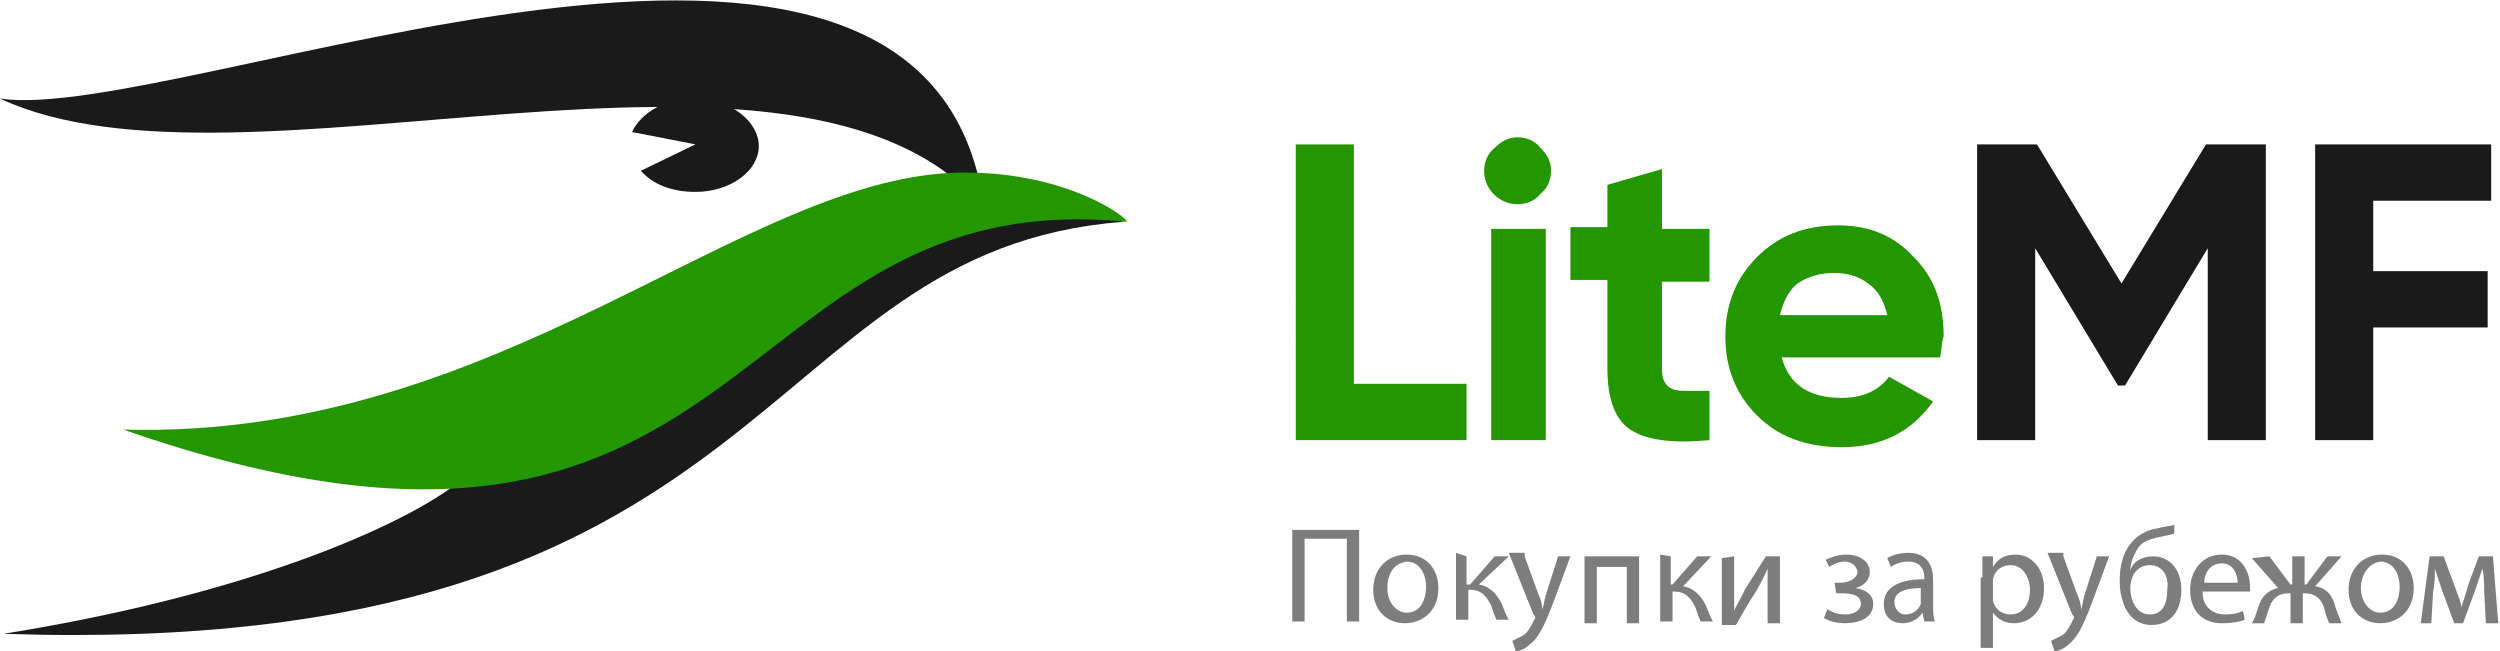
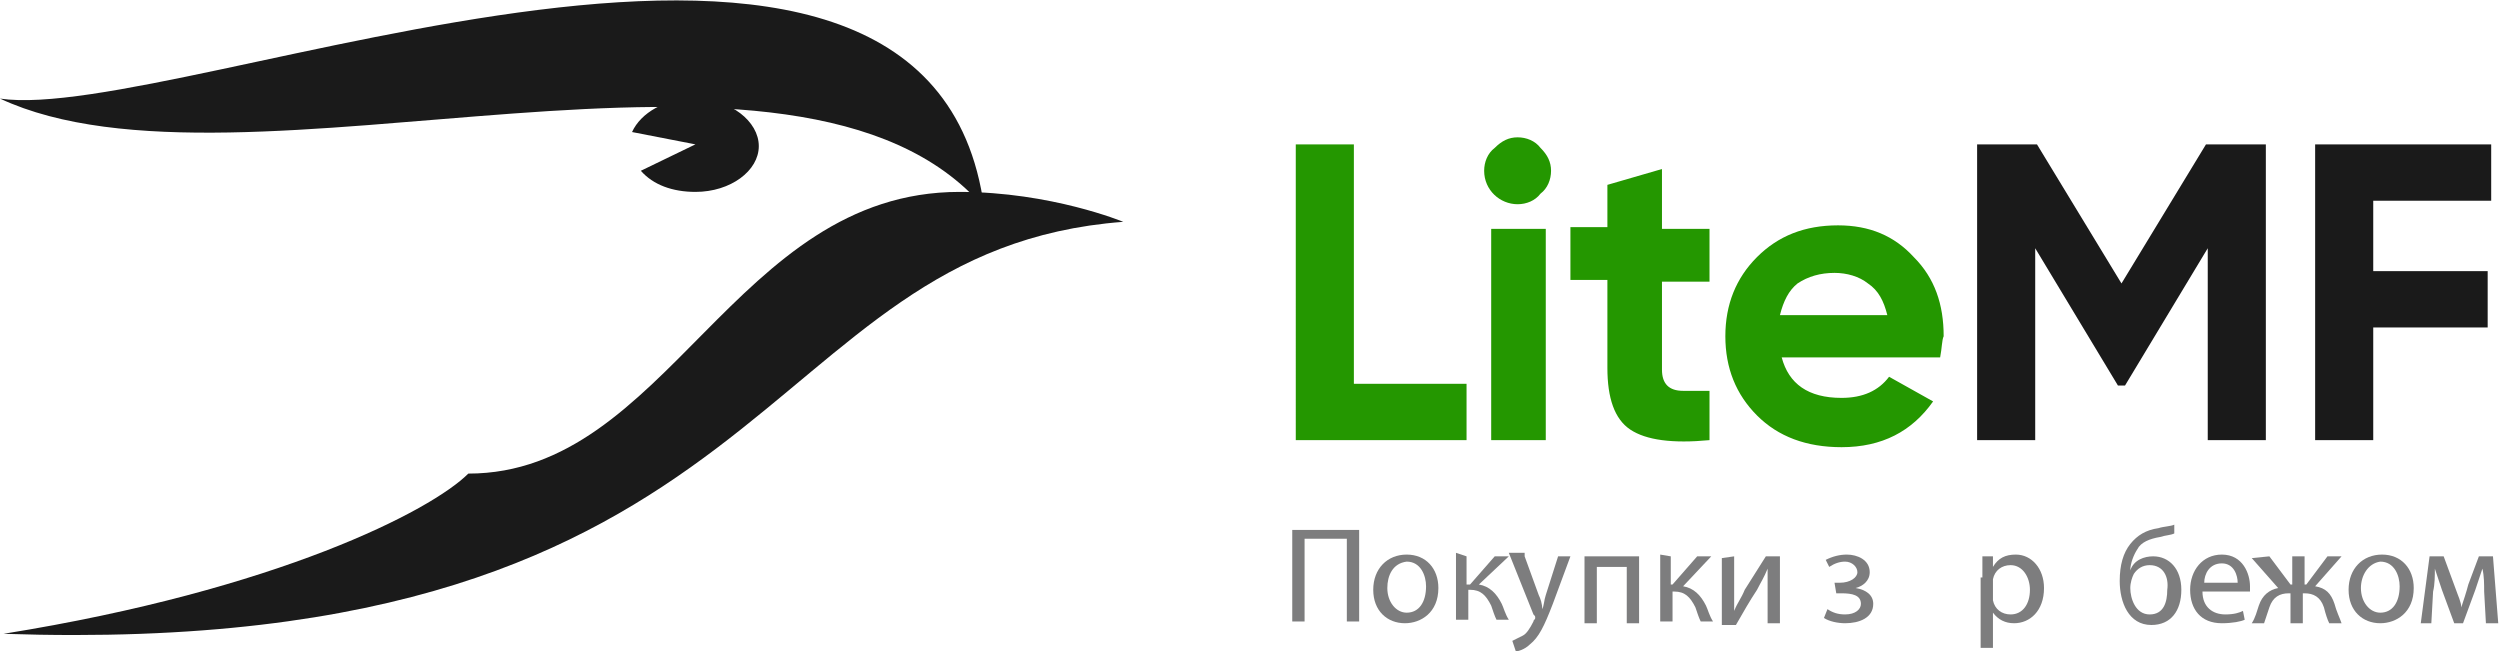
<svg xmlns="http://www.w3.org/2000/svg" version="1.1" id="Layer_1" x="0px" y="0px" viewBox="0 0 142 37" style="enable-background:new 0 0 142 37;" xml:space="preserve">
  <style type="text/css"> .st0{fill:#1A1A1A;} .st1{fill:#249700;} .st2{enable-background:new ;} .st3{fill:#7D7D7E;} </style>
  <path class="st0" d="M54.5,10.9c-12.8,0-16.6,16-27.9,16c-2.1,2.1-10.8,6.6-26.4,9.1c44.3,1.5,42.5-21.8,63.6-23.4 C63.8,12.6,59.7,10.9,54.5,10.9L54.5,10.9z" />
  <path class="st0" d="M0,5.6c13.7,6.4,45.3-6.2,55.9,6.2C52.8-11.4,10.1,7.1,0,5.6z" />
-   <path class="st1" d="M54.8,9.8C42.3,9.8,28.6,25,7,24.4C43.2,37,40.8,10.3,64,12.6C64.1,12.4,60.7,9.8,54.8,9.8L54.8,9.8z" />
  <path class="st0" d="M39.4,5.6c-1.6,0-3,0.8-3.5,1.9l3.6,0.7l-3.1,1.5c0.7,0.8,1.8,1.2,3.1,1.2c2,0,3.6-1.2,3.6-2.6 S41.5,5.6,39.4,5.6z" />
  <path class="st1" d="M76.9,8.2v13.6h6.4V25h-9.7V8.2C73.6,8.2,76.9,8.2,76.9,8.2z M86.2,11.6c-1,0-1.9-0.8-1.9-1.9c0,0,0,0,0,0 c0-0.5,0.2-1,0.6-1.3c0.4-0.4,0.8-0.6,1.3-0.6c0.5,0,1,0.2,1.3,0.6c0.4,0.4,0.6,0.8,0.6,1.3s-0.2,1-0.6,1.3 C87.2,11.4,86.7,11.6,86.2,11.6z M87.8,25h-3.1V13h3.1V25z M97.1,13v3h-2.7v5c0,0.4,0.1,0.7,0.3,0.9c0.2,0.2,0.5,0.3,0.9,0.3 c0.4,0,0.9,0,1.5,0V25c-2.1,0.2-3.6,0-4.5-0.6c-0.9-0.6-1.3-1.8-1.3-3.5v-5h-2.1v-3h2.1v-2.4l3.1-0.9V13H97.1L97.1,13z M110.2,20.3 h-9c0.4,1.5,1.5,2.3,3.4,2.3c1.2,0,2.1-0.4,2.7-1.2l2.5,1.4c-1.2,1.7-2.9,2.6-5.2,2.6c-2,0-3.6-0.6-4.8-1.8 c-1.2-1.2-1.8-2.7-1.8-4.5c0-1.8,0.6-3.3,1.8-4.5c1.2-1.2,2.7-1.8,4.6-1.8c1.8,0,3.2,0.6,4.3,1.8c1.2,1.2,1.7,2.7,1.7,4.5 C110.3,19.3,110.3,19.8,110.2,20.3z M101.1,17.9h6.1c-0.2-0.8-0.5-1.4-1.1-1.8c-0.5-0.4-1.2-0.6-1.9-0.6c-0.8,0-1.5,0.2-2.1,0.6 C101.6,16.5,101.3,17.1,101.1,17.9z" />
  <path class="st0" d="M125.3,8.2h3.4V25h-3.3V14.1l-4.7,7.8h-0.4l-4.7-7.8V25h-3.3V8.2h3.4l4.8,7.9C120.5,16.1,125.3,8.2,125.3,8.2z M141.5,8.2v3.2h-6.7v4h6.5v3.2h-6.5V25h-3.3V8.2H141.5z" />
  <g class="st2">
    <path class="st3" d="M77.2,30.1v5.2h-0.7v-4.7h-2.4v4.7h-0.7v-5.2H77.2z" />
    <path class="st3" d="M81.7,33.4c0,1.4-1,2-1.9,2c-1,0-1.8-0.7-1.8-1.9c0-1.2,0.8-2,1.9-2C81,31.5,81.7,32.3,81.7,33.4z M78.8,33.4 c0,0.8,0.5,1.4,1.1,1.4c0.7,0,1.1-0.6,1.1-1.5c0-0.6-0.3-1.4-1.1-1.4C79.1,32,78.8,32.7,78.8,33.4z" />
    <path class="st3" d="M83.3,31.6v1.6h0.2l1.4-1.6h0.8L84,33.2c0.6,0.1,1,0.5,1.3,1.1c0.1,0.2,0.2,0.6,0.4,0.9H85 c-0.1-0.2-0.2-0.5-0.3-0.8c-0.3-0.6-0.6-0.9-1.2-0.9h-0.1v1.7h-0.7v-3.8L83.3,31.6L83.3,31.6z" />
    <path class="st3" d="M86.6,31.6l0.8,2.2c0.1,0.2,0.2,0.5,0.2,0.8h0c0.1-0.2,0.1-0.5,0.2-0.8l0.7-2.2h0.7l-1,2.7 c-0.5,1.3-0.8,1.9-1.3,2.3c-0.3,0.3-0.7,0.4-0.8,0.4l-0.2-0.6c0.2-0.1,0.4-0.2,0.6-0.3c0.2-0.1,0.4-0.4,0.6-0.8 c0-0.1,0.1-0.1,0.1-0.2s0-0.1-0.1-0.2l-1.4-3.5H86.6z" />
    <path class="st3" d="M93.1,31.6v3.8h-0.7v-3.2h-1.7v3.2H90v-3.8L93.1,31.6L93.1,31.6z" />
    <path class="st3" d="M94.9,31.6v1.6H95l1.4-1.6h0.8l-1.6,1.7c0.6,0.1,1,0.5,1.3,1.1c0.1,0.2,0.2,0.6,0.4,0.9h-0.7 c-0.1-0.2-0.2-0.5-0.3-0.8c-0.3-0.6-0.6-0.9-1.2-0.9h-0.1v1.7h-0.7v-3.8L94.9,31.6L94.9,31.6z" />
    <path class="st3" d="M98.5,31.6v1.6c0,0.6,0,1,0,1.5l0,0c0.2-0.5,0.4-0.7,0.6-1.2l1.2-1.9h0.8v3.8h-0.7v-1.6c0-0.6,0-0.9,0-1.5h0 c-0.2,0.5-0.4,0.8-0.6,1.2c-0.4,0.6-0.8,1.3-1.2,2h-0.8v-3.8L98.5,31.6L98.5,31.6z" />
    <path class="st3" d="M104.2,33.1h0.3c0.6,0,1-0.3,1-0.6c0-0.3-0.3-0.6-0.7-0.6c-0.3,0-0.6,0.1-0.9,0.3l-0.2-0.4 c0.4-0.2,0.8-0.3,1.2-0.3c0.6,0,1.3,0.3,1.3,1c0,0.5-0.4,0.8-0.8,0.9v0c0.6,0.1,1,0.4,1,0.9c0,0.8-0.8,1.1-1.6,1.1 c-0.4,0-0.9-0.1-1.2-0.3l0.2-0.5c0.3,0.2,0.6,0.3,1,0.3c0.6,0,0.9-0.3,0.9-0.6c0-0.5-0.5-0.6-1.1-0.6h-0.3L104.2,33.1z" />
-     <path class="st3" d="M109.8,34.4c0,0.3,0,0.6,0.1,0.9h-0.6l-0.1-0.5h0c-0.2,0.3-0.6,0.6-1.1,0.6c-0.8,0-1.1-0.5-1.1-1.1 c0-0.9,0.8-1.4,2.3-1.4v-0.1c0-0.3-0.1-0.9-0.9-0.9c-0.4,0-0.7,0.1-1,0.3l-0.2-0.5c0.3-0.2,0.8-0.3,1.2-0.3c1.1,0,1.4,0.8,1.4,1.5 L109.8,34.4L109.8,34.4z M109.2,33.4c-0.7,0-1.6,0.1-1.6,0.8c0,0.4,0.3,0.7,0.6,0.7c0.5,0,0.8-0.3,0.9-0.6c0-0.1,0-0.2,0-0.2V33.4z " />
    <path class="st3" d="M112.6,32.8c0-0.5,0-0.9,0-1.2h0.6l0,0.6h0c0.3-0.5,0.7-0.7,1.3-0.7c0.9,0,1.6,0.8,1.6,1.9c0,1.3-0.8,2-1.7,2 c-0.5,0-0.9-0.2-1.2-0.6h0v2h-0.7V32.8z M113.2,33.8c0,0.1,0,0.2,0,0.3c0.1,0.5,0.5,0.8,1,0.8c0.7,0,1.1-0.6,1.1-1.4 c0-0.7-0.4-1.4-1.1-1.4c-0.5,0-0.9,0.3-1,0.8c0,0.1,0,0.2,0,0.3L113.2,33.8L113.2,33.8z" />
-     <path class="st3" d="M117.2,31.6l0.8,2.2c0.1,0.2,0.2,0.5,0.2,0.8h0c0.1-0.2,0.1-0.5,0.2-0.8l0.7-2.2h0.7l-1,2.7 c-0.5,1.3-0.8,1.9-1.3,2.3c-0.3,0.3-0.7,0.4-0.8,0.4l-0.2-0.6c0.2-0.1,0.4-0.2,0.6-0.3c0.2-0.1,0.4-0.4,0.6-0.8 c0-0.1,0.1-0.1,0.1-0.2s0-0.1-0.1-0.2l-1.4-3.5H117.2z" />
    <path class="st3" d="M123.5,30.3c-0.2,0.1-0.5,0.1-0.8,0.2c-0.6,0.1-1.1,0.3-1.3,0.7c-0.2,0.3-0.4,0.8-0.4,1.2h0 c0.2-0.6,0.8-0.8,1.3-0.8c0.9,0,1.6,0.7,1.6,1.9c0,1.2-0.6,2-1.7,2c-1.3,0-1.8-1.3-1.8-2.5c0-0.9,0.2-1.6,0.6-2.1 c0.4-0.5,0.9-0.8,1.6-0.9c0.3-0.1,0.7-0.1,0.9-0.2L123.5,30.3z M122.1,32.1c-0.4,0-0.7,0.2-0.9,0.5c-0.1,0.2-0.2,0.5-0.2,0.8 c0,0.6,0.3,1.5,1.1,1.5c0.8,0,1-0.7,1-1.4C123.2,32.8,122.9,32.1,122.1,32.1z" />
    <path class="st3" d="M125.1,33.6c0,0.9,0.6,1.3,1.3,1.3c0.5,0,0.8-0.1,1-0.2l0.1,0.5c-0.2,0.1-0.7,0.2-1.3,0.2 c-1.2,0-1.8-0.8-1.8-1.9c0-1.1,0.7-2,1.8-2c1.2,0,1.6,1.1,1.6,1.8c0,0.1,0,0.2,0,0.3L125.1,33.6L125.1,33.6z M127.1,33.1 c0-0.4-0.2-1.1-0.9-1.1c-0.7,0-1,0.6-1,1.1H127.1z" />
    <path class="st3" d="M128.9,31.6l1.2,1.6h0.1v-1.6h0.7v1.6h0.1l1.2-1.6h0.8l-1.5,1.7c0.6,0.1,0.9,0.4,1.1,1 c0.1,0.4,0.3,0.8,0.4,1.1h-0.7c-0.1-0.2-0.2-0.5-0.3-0.9c-0.2-0.6-0.6-0.8-1.1-0.8h-0.1v1.7h-0.7v-1.7h-0.1c-0.5,0-0.9,0.2-1.1,0.8 c-0.1,0.3-0.2,0.6-0.3,0.9h-0.7c0.2-0.3,0.3-0.7,0.4-1c0.2-0.6,0.6-0.9,1.1-1l-1.5-1.7L128.9,31.6L128.9,31.6z" />
    <path class="st3" d="M137.1,33.4c0,1.4-1,2-1.9,2c-1,0-1.8-0.7-1.8-1.9c0-1.2,0.8-2,1.9-2C136.4,31.5,137.1,32.3,137.1,33.4z M134.1,33.4c0,0.8,0.5,1.4,1.1,1.4c0.7,0,1.1-0.6,1.1-1.5c0-0.6-0.3-1.4-1.1-1.4C134.5,32,134.1,32.7,134.1,33.4z" />
    <path class="st3" d="M138,31.6h0.8l0.7,1.9c0.1,0.3,0.3,0.7,0.3,1h0c0.1-0.3,0.3-0.9,0.4-1.3l0.6-1.6h0.8l0.3,3.8h-0.7l-0.1-1.8 c0-0.4,0-0.9-0.1-1.3h0c-0.1,0.3-0.2,0.6-0.4,1.2l-0.7,1.9h-0.5l-0.7-1.9c-0.1-0.3-0.3-0.9-0.4-1.2h0c0,0.4,0,0.9-0.1,1.3l-0.1,1.8 h-0.6L138,31.6z" />
  </g>
</svg>